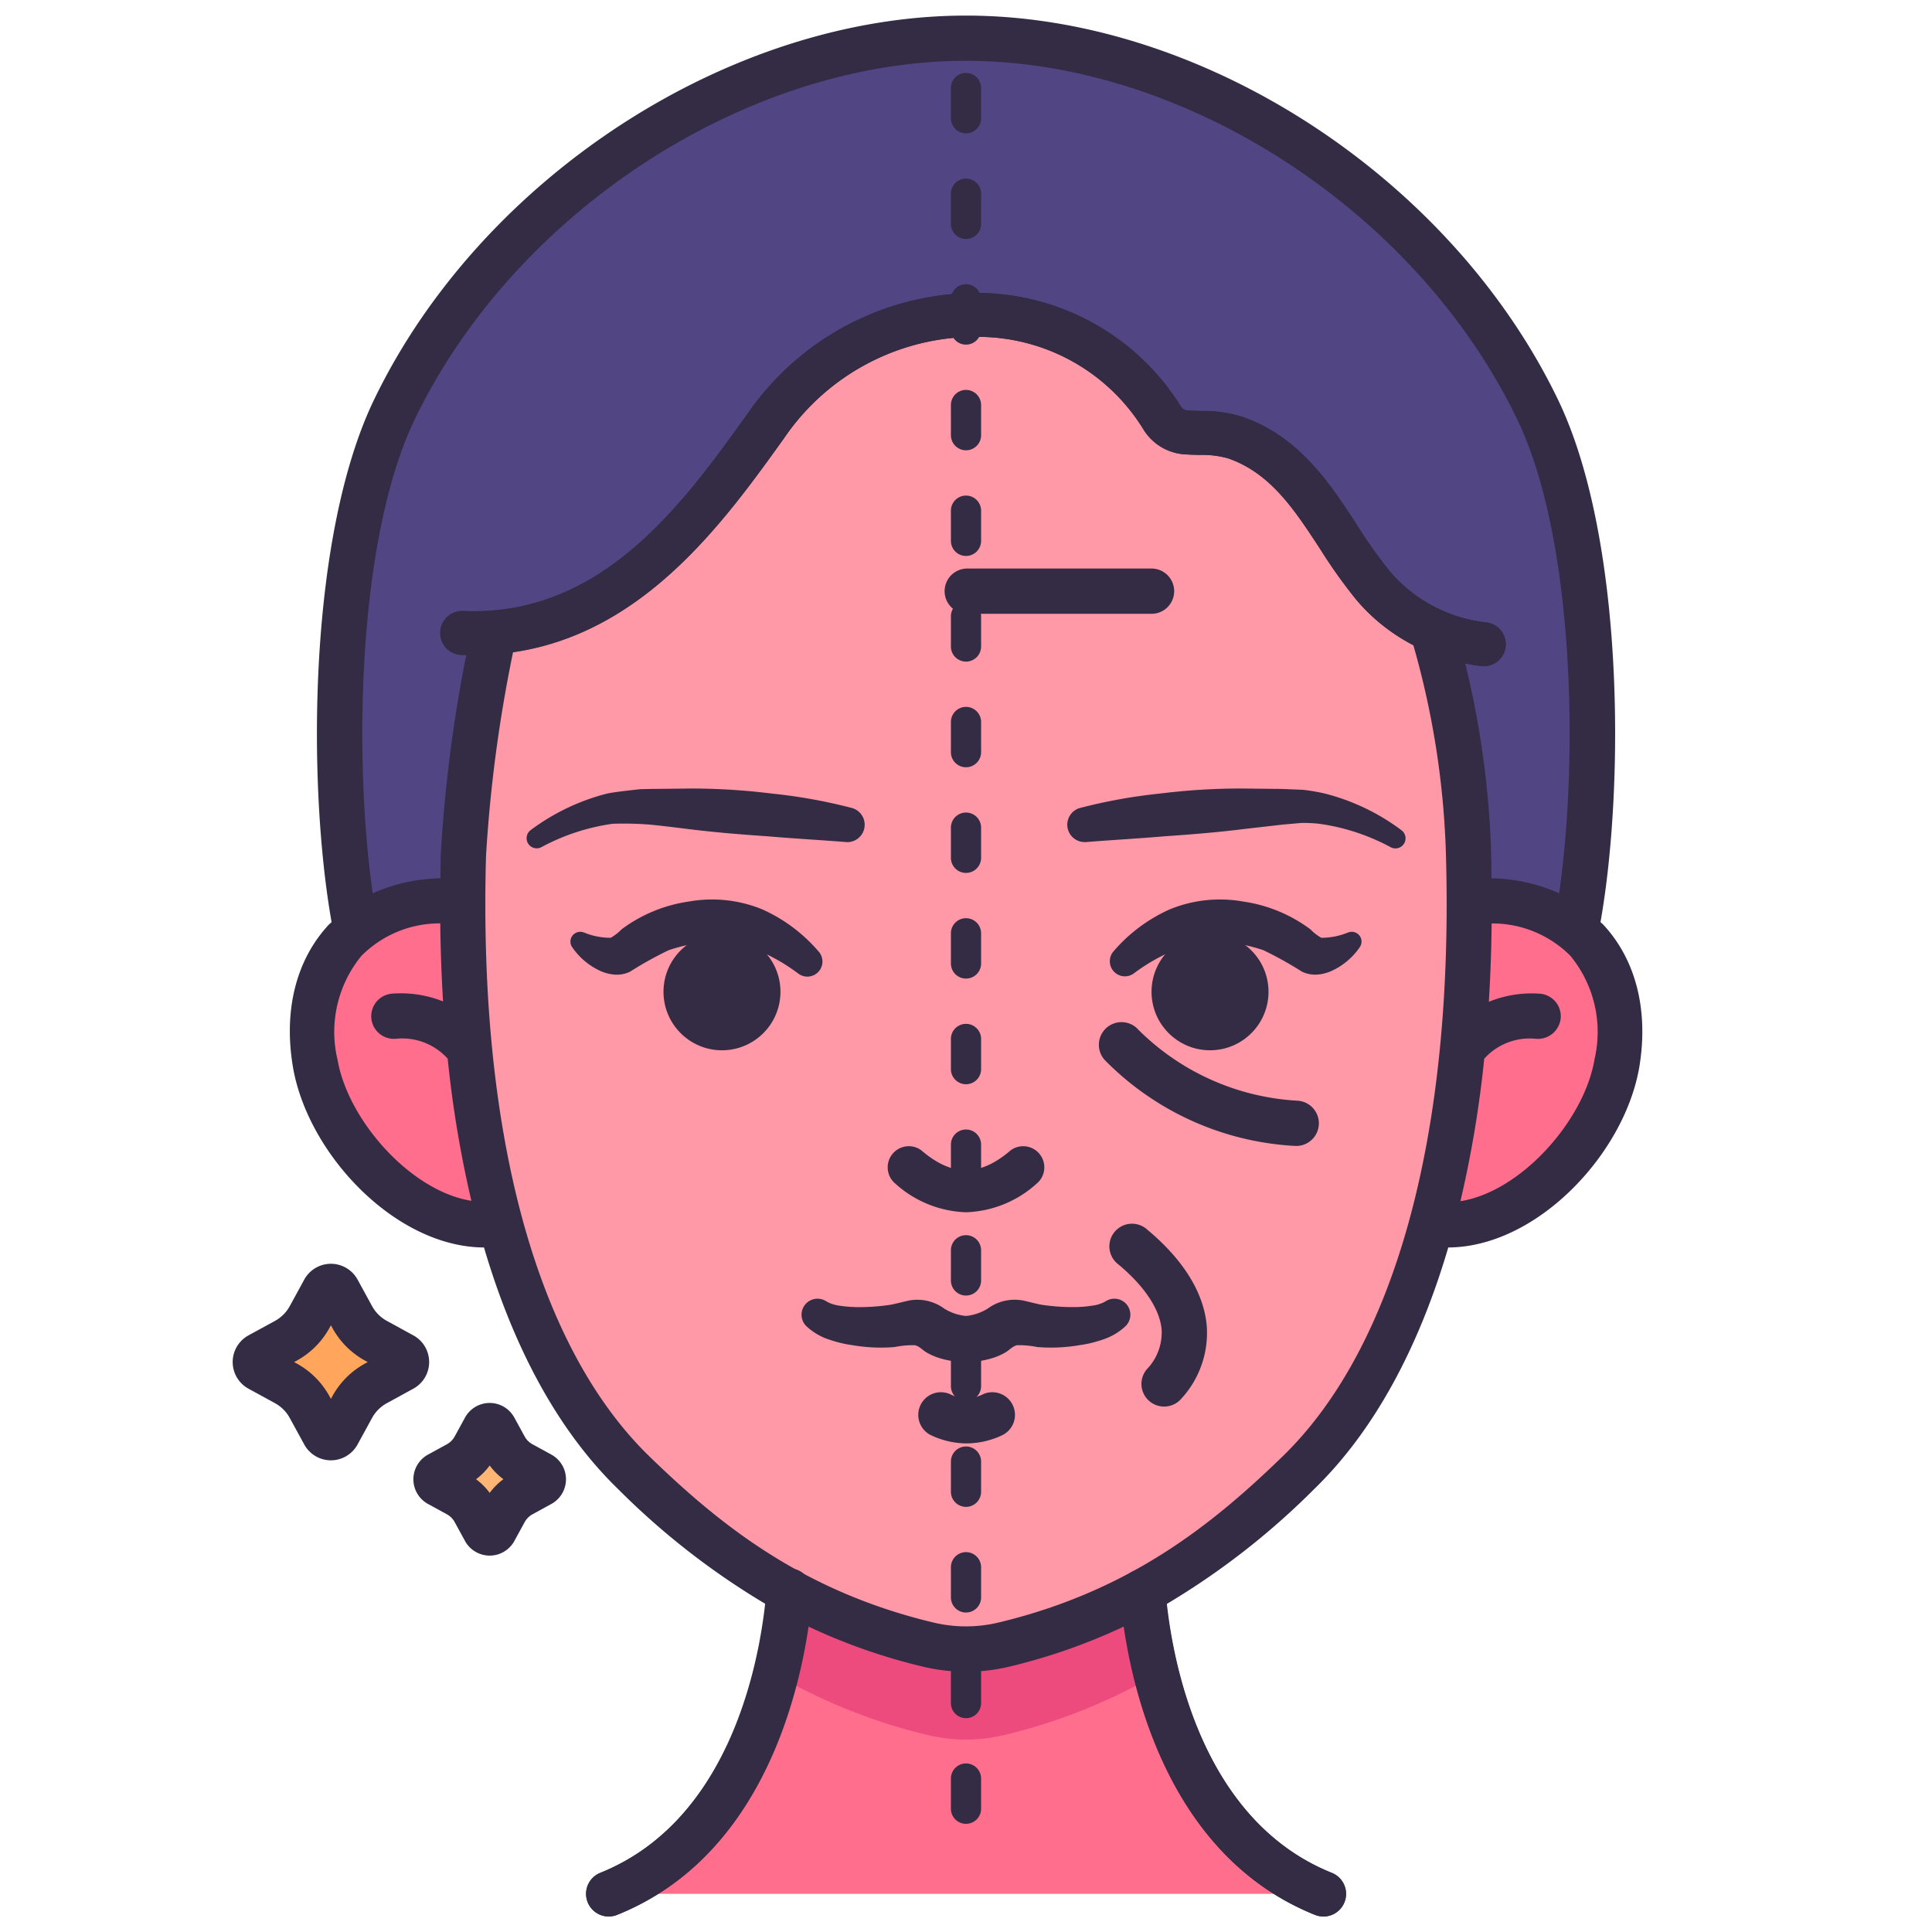
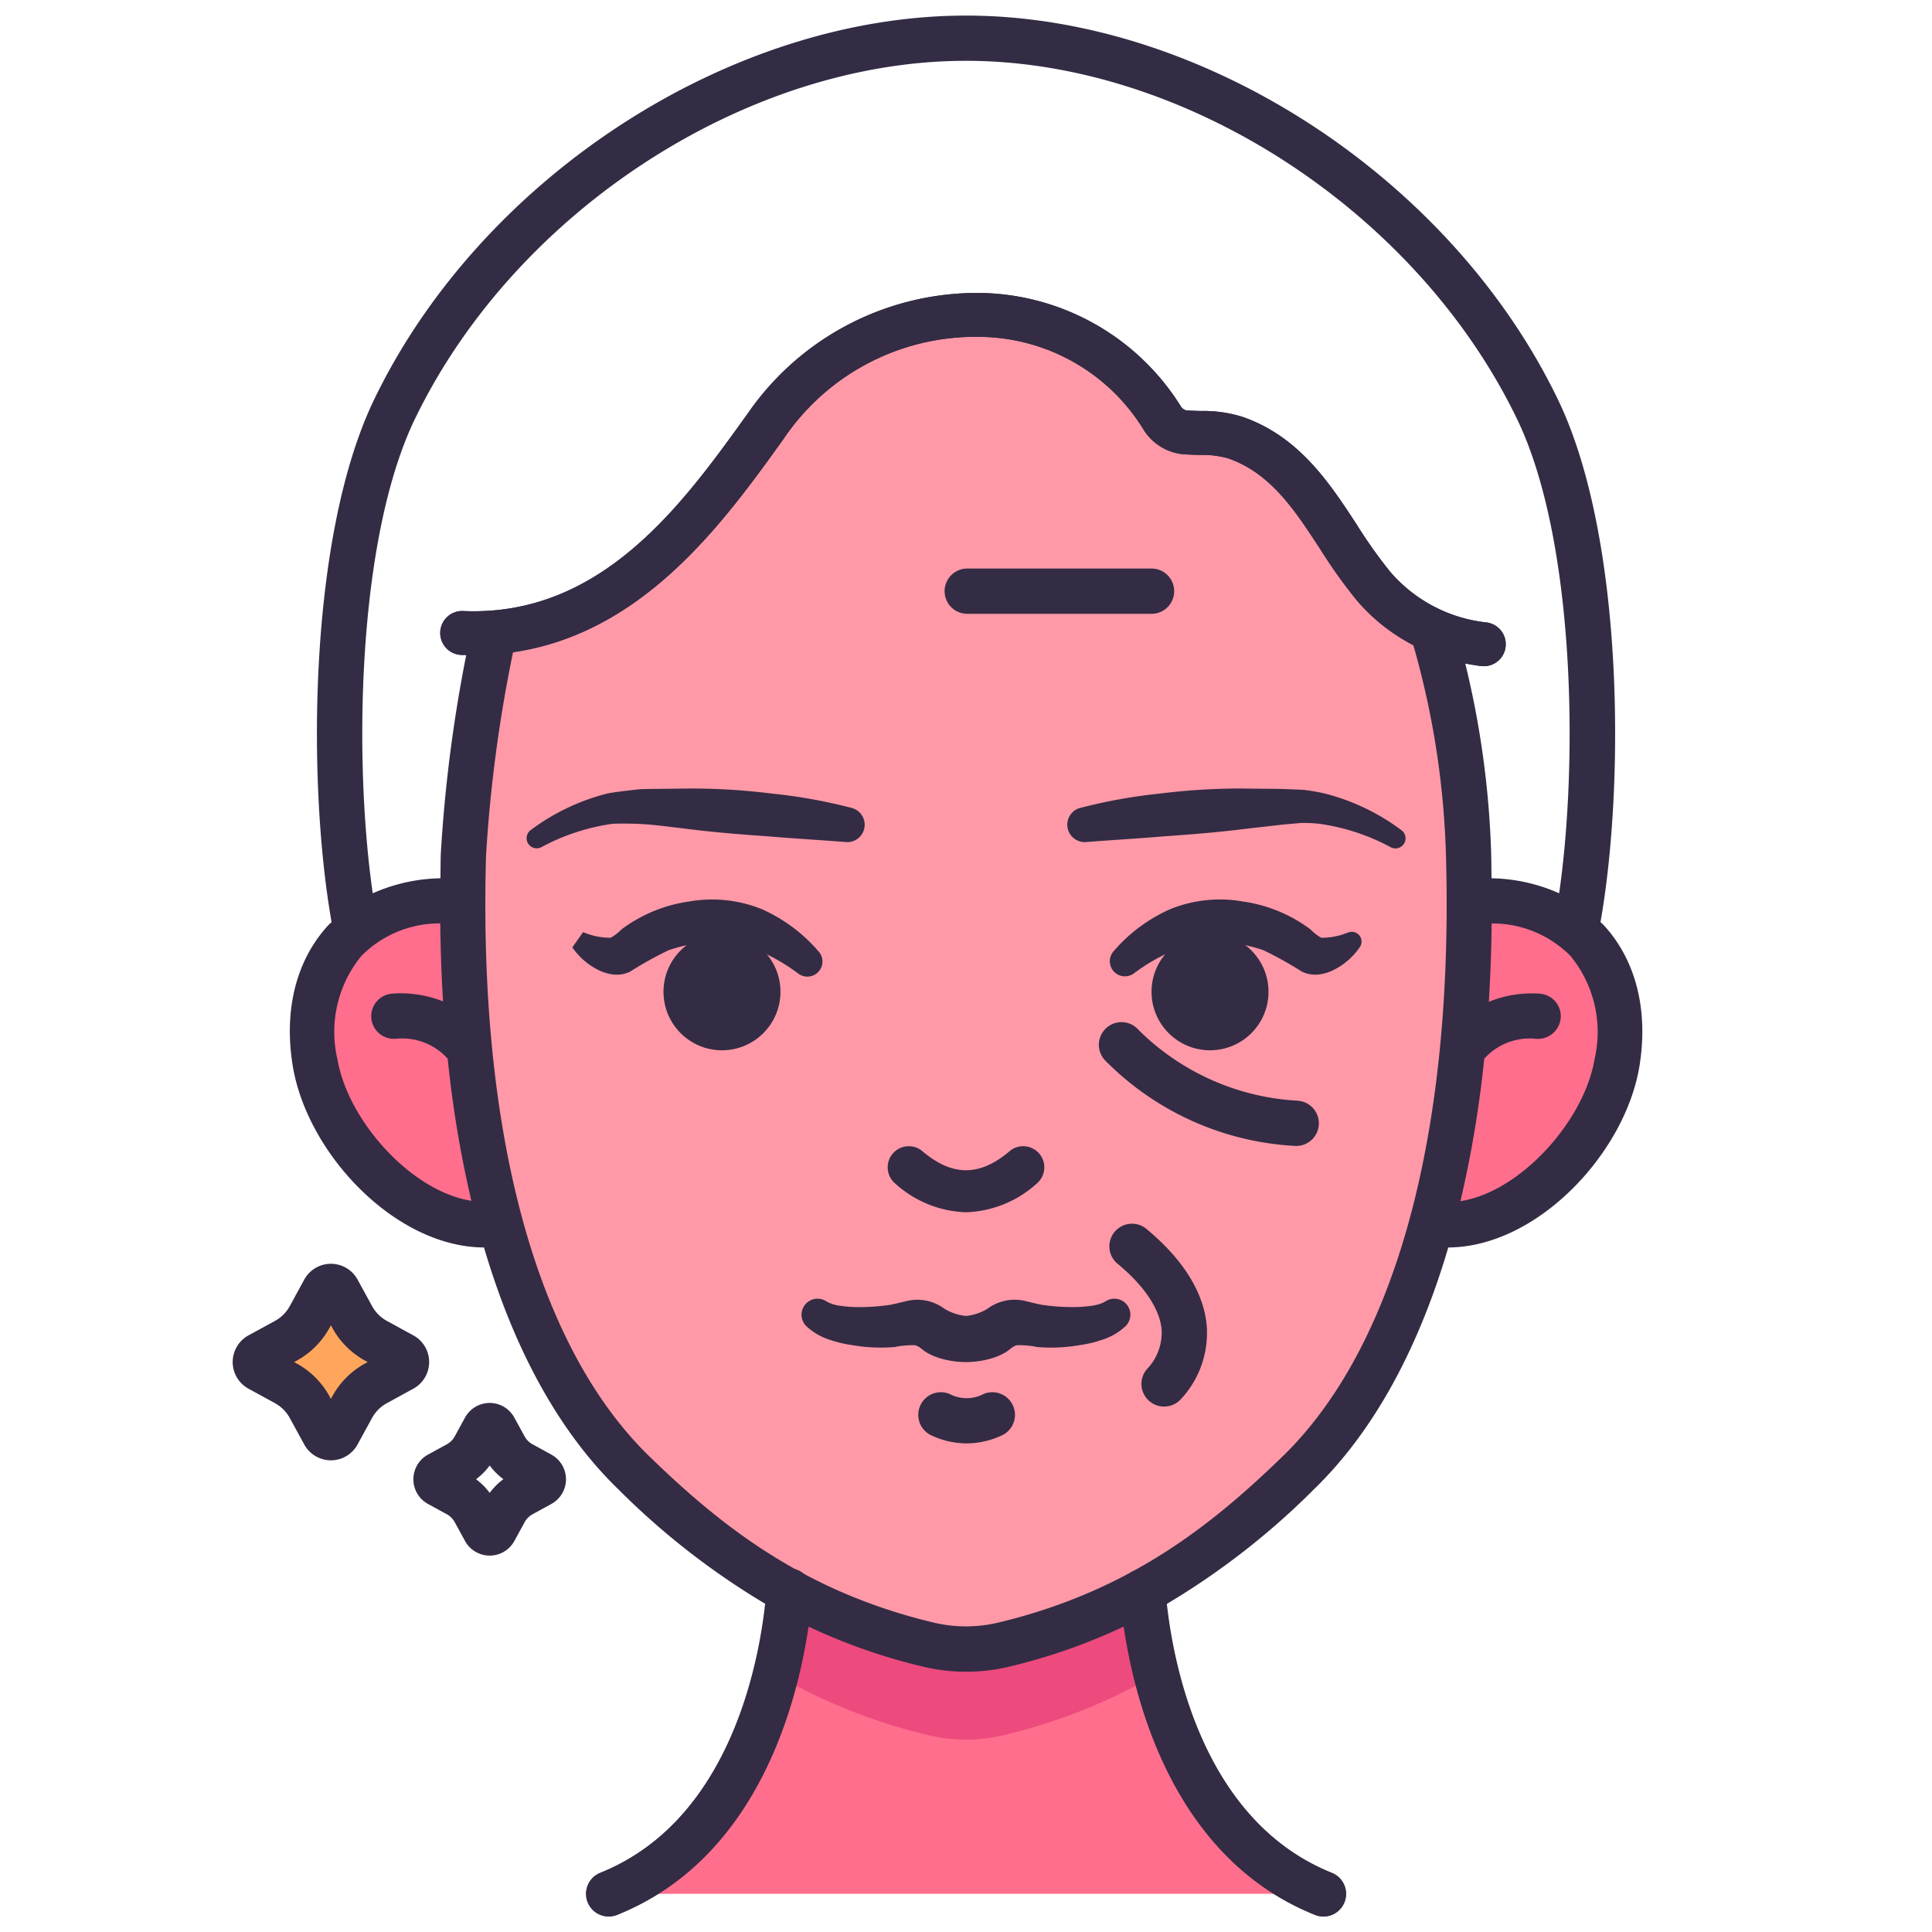
<svg xmlns="http://www.w3.org/2000/svg" id="Filled_Outline" height="512" viewBox="0 0 128 128" width="512" data-name="Filled Outline">
-   <path d="m101.868 27.123c-6.862-14.23-22.753-24.6-37.868-24.594s-31.006 10.364-37.868 24.594c-4.443 9.213-4.192 26.427-2.512 34.709h80.76c1.68-8.282 1.931-25.496-2.512-34.709z" fill="#524584" />
  <path d="m85.8 125.47h-43.6c-.96 0 .62-1.24 1.4-1.8 4.48-3.21 6.7-8.39 7.78-12.74a34.474 34.474 0 0 0 .9-5.49h23.44a34.474 34.474 0 0 0 .9 5.49c1.08 4.35 3.3 9.53 7.78 12.74.78.56 2.36 1.8 1.4 1.8z" fill="#ff6e8d" />
  <path d="m76.62 110.93a37.385 37.385 0 0 1 -10.13 4.03 10.745 10.745 0 0 1 -4.98 0 37.385 37.385 0 0 1 -10.13-4.03 34.474 34.474 0 0 0 .9-5.49h23.44a34.474 34.474 0 0 0 .9 5.49z" fill="#ed4a7d" />
  <path d="m97.344 59.7-2.511 21.366c5.407.883 11.4-5.258 12.292-10.663 1.101-6.641-3.008-11.261-9.781-10.703z" fill="#ff6e8d" />
  <path d="m20.875 70.4c.9 5.405 6.885 11.546 12.292 10.663l-2.511-21.363c-6.773-.558-10.882 4.062-9.781 10.7z" fill="#ff6e8d" />
  <path d="m86.01 97.58c-4.56 4.42-10.34 9.19-19.52 11.38a10.745 10.745 0 0 1 -4.98 0c-9.18-2.19-14.96-6.96-19.52-11.38-8.03-7.79-11.79-22.84-11.29-40.91a51.327 51.327 0 0 1 3.04-14.65c7.7-.16 12.99-8.22 17.01-13.82 7.13-9.94 20.73-9.46 26.23-.54a2.011 2.011 0 0 0 1.57.99 11.592 11.592 0 0 1 3.32.35c6.67 2.43 7.01 10.33 12.9 12.32a59.53 59.53 0 0 1 2.53 15.35c.5 18.07-3.26 33.12-11.29 40.91z" fill="#ff99a8" />
  <g fill="#332c44">
    <circle cx="80.167" cy="65.709" r="3.875" />
    <circle cx="47.833" cy="65.709" r="3.875" />
    <path d="m85.834 75.917h-.089a19.112 19.112 0 0 1 -12.521-5.655 1.5 1.5 0 1 1 2.218-2.018 16.209 16.209 0 0 0 10.479 4.678 1.5 1.5 0 0 1 -.087 3z" />
    <path d="m76.292 40.667h-12.209a1.5 1.5 0 0 1 0-3h12.209a1.5 1.5 0 0 1 0 3z" />
    <path d="m77.124 93.188a1.5 1.5 0 0 1 -1.142-2.473 3.5 3.5 0 0 0 .979-2.623c-.114-1.342-1.13-2.874-2.858-4.315a1.5 1.5 0 1 1 1.919-2.3c2.383 1.985 3.742 4.186 3.928 6.363a6.437 6.437 0 0 1 -1.682 4.824 1.5 1.5 0 0 1 -1.144.524z" />
    <path d="m64 80.316a7.336 7.336 0 0 1 -4.78-1.988 1.4 1.4 0 0 1 1.82-2.117c2.047 1.761 3.873 1.761 5.92 0a1.4 1.4 0 0 1 1.82 2.117 7.336 7.336 0 0 1 -4.78 1.988z" />
    <path d="m74.753 86.58a1.061 1.061 0 0 0 -1.446-.4l-.189.108a2.552 2.552 0 0 1 -.735.213 8.2 8.2 0 0 1 -1.073.095 13.812 13.812 0 0 1 -2.3-.152c-.186-.028-1.079-.252-1.181-.272a3.014 3.014 0 0 0 -2.389.524 3.358 3.358 0 0 1 -1.44.49 3.358 3.358 0 0 1 -1.443-.488 3.014 3.014 0 0 0 -2.389-.524c-.1.02-.995.244-1.181.272a13.812 13.812 0 0 1 -2.3.152 8.2 8.2 0 0 1 -1.073-.095 2.552 2.552 0 0 1 -.735-.213l-.189-.108a1.06 1.06 0 0 0 -1.26 1.685 4.018 4.018 0 0 0 1.555.9 7.723 7.723 0 0 0 1.455.348 11.087 11.087 0 0 0 2.833.129 6 6 0 0 1 1.342-.12c.309.072.5.321.764.474a4 4 0 0 0 .894.388 5.955 5.955 0 0 0 3.448 0 4 4 0 0 0 .894-.388c.268-.153.455-.4.764-.474a6 6 0 0 1 1.342.12 11.087 11.087 0 0 0 2.833-.129 7.723 7.723 0 0 0 1.455-.348 4.018 4.018 0 0 0 1.555-.9 1.062 1.062 0 0 0 .189-1.287z" />
    <path d="m64.042 95.629a5.539 5.539 0 0 1 -2.418-.571 1.5 1.5 0 0 1 1.3-2.7 2.41 2.41 0 0 0 2.234 0 1.5 1.5 0 0 1 1.3 2.7 5.543 5.543 0 0 1 -2.416.571z" />
    <path d="m56.03 55.787c-1.7-.136-3.449-.231-5.186-.381-1.742-.119-3.486-.26-5.227-.477 0 0-1.96-.247-2.616-.3a21.94 21.94 0 0 0 -2.405-.052 14.019 14.019 0 0 0 -4.689 1.529l-.046.024a.669.669 0 0 1 -.707-1.13 14.365 14.365 0 0 1 5.075-2.425c.472-.111 2.2-.29 2.2-.29l.669-.015 2.676-.028a42.937 42.937 0 0 1 5.337.331 35.256 35.256 0 0 1 5.323.956 1.152 1.152 0 0 1 -.389 2.261z" />
    <path d="m71.563 53.528a35.256 35.256 0 0 1 5.323-.956 42.937 42.937 0 0 1 5.337-.331l2.676.028 1.42.057a12.254 12.254 0 0 1 1.452.248 14.365 14.365 0 0 1 5.075 2.426.669.669 0 0 1 -.707 1.132l-.046-.025a14.019 14.019 0 0 0 -4.693-1.53 9.781 9.781 0 0 0 -1.178-.055l-1.222.107-2.616.3c-1.741.217-3.485.358-5.227.477-1.737.15-3.482.245-5.186.381h-.018a1.152 1.152 0 0 1 -.389-2.261z" />
-     <path d="m37.919 62.767a4.555 4.555 0 0 0 1.9 1.58 2.923 2.923 0 0 0 .772.21 2.025 2.025 0 0 0 1.148-.179 25.005 25.005 0 0 1 2.561-1.425 11.625 11.625 0 0 1 1.8-.448 7.146 7.146 0 0 1 3.461.207 12.384 12.384 0 0 1 3.324 1.788l.008.006a1 1 0 0 0 1.317-1.496 10.6 10.6 0 0 0 -3.724-2.769 8.764 8.764 0 0 0 -4.846-.512 9.768 9.768 0 0 0 -4.451 1.836 3.348 3.348 0 0 1 -.727.565 4.553 4.553 0 0 1 -1.763-.347l-.072-.021a.648.648 0 0 0 -.708 1.005z" />
+     <path d="m37.919 62.767a4.555 4.555 0 0 0 1.9 1.58 2.923 2.923 0 0 0 .772.21 2.025 2.025 0 0 0 1.148-.179 25.005 25.005 0 0 1 2.561-1.425 11.625 11.625 0 0 1 1.8-.448 7.146 7.146 0 0 1 3.461.207 12.384 12.384 0 0 1 3.324 1.788l.008.006a1 1 0 0 0 1.317-1.496 10.6 10.6 0 0 0 -3.724-2.769 8.764 8.764 0 0 0 -4.846-.512 9.768 9.768 0 0 0 -4.451 1.836 3.348 3.348 0 0 1 -.727.565 4.553 4.553 0 0 1 -1.763-.347l-.072-.021z" />
    <path d="m90.18 62.2a.649.649 0 0 0 -.807-.438l-.072.021a4.553 4.553 0 0 1 -1.763.347 3.348 3.348 0 0 1 -.727-.565 9.768 9.768 0 0 0 -4.451-1.836 8.764 8.764 0 0 0 -4.846.512 10.6 10.6 0 0 0 -3.724 2.769 1 1 0 0 0 1.317 1.49l.008-.006a12.384 12.384 0 0 1 3.322-1.784 7.146 7.146 0 0 1 3.461-.207 11.625 11.625 0 0 1 1.8.448 25.005 25.005 0 0 1 2.562 1.425 2.025 2.025 0 0 0 1.148.179 2.923 2.923 0 0 0 .772-.21 4.555 4.555 0 0 0 1.9-1.58.654.654 0 0 0 .1-.565z" />
-     <path d="m64 120.833a1 1 0 0 1 -1-1v-2a1 1 0 0 1 2 0v2a1 1 0 0 1 -1 1zm0-7a1 1 0 0 1 -1-1v-2a1 1 0 0 1 2 0v2a1 1 0 0 1 -1 1zm0-7a1 1 0 0 1 -1-1v-2a1 1 0 0 1 2 0v2a1 1 0 0 1 -1 1zm0-7a1 1 0 0 1 -1-1v-2a1 1 0 0 1 2 0v2a1 1 0 0 1 -1 1zm0-7a1 1 0 0 1 -1-1v-2a1 1 0 0 1 2 0v2a1 1 0 0 1 -1 1zm0-7a1 1 0 0 1 -1-1v-2a1 1 0 0 1 2 0v2a1 1 0 0 1 -1 1zm0-7a1 1 0 0 1 -1-1v-2a1 1 0 0 1 2 0v2a1 1 0 0 1 -1 1zm0-7a1 1 0 0 1 -1-1v-2a1 1 0 0 1 2 0v2a1 1 0 0 1 -1 1zm0-7a1 1 0 0 1 -1-1v-2a1 1 0 0 1 2 0v2a1 1 0 0 1 -1 1zm0-7a1 1 0 0 1 -1-1v-2a1 1 0 0 1 2 0v2a1 1 0 0 1 -1 1zm0-7a1 1 0 0 1 -1-1v-2a1 1 0 0 1 2 0v2a1 1 0 0 1 -1 1zm0-7a1 1 0 0 1 -1-1v-2a1 1 0 0 1 2 0v2a1 1 0 0 1 -1 1zm0-7a1 1 0 0 1 -1-1v-2a1 1 0 0 1 2 0v2a1 1 0 0 1 -1 1zm0-7a1 1 0 0 1 -1-1v-2a1 1 0 0 1 2 0v2a1 1 0 0 1 -1 1zm0-7a1 1 0 0 1 -1-1v-2a1 1 0 0 1 2 0v2a1 1 0 0 1 -1 1zm0-7a1 1 0 0 1 -1-1v-2a1 1 0 1 1 2 0v2a1 1 0 0 1 -1 1zm0-7a1 1 0 0 1 -1-1v-2a1 1 0 1 1 2 0v2a1 1 0 0 1 -1 1z" />
  </g>
-   <path d="m32.763 94.639.681 1.246a2.826 2.826 0 0 0 1.12 1.12l1.247.682a.364.364 0 0 1 0 .638l-1.247.682a2.82 2.82 0 0 0 -1.12 1.12l-.681 1.246a.364.364 0 0 1 -.639 0l-.682-1.246a2.811 2.811 0 0 0 -1.119-1.12l-1.247-.682a.364.364 0 0 1 0-.638l1.247-.682a2.818 2.818 0 0 0 1.119-1.12l.682-1.246a.364.364 0 0 1 .639 0z" fill="#ffb573" />
  <path d="m22.373 85.5.96 1.755a3.971 3.971 0 0 0 1.577 1.578l1.756.96a.513.513 0 0 1 0 .9l-1.756.96a3.962 3.962 0 0 0 -1.577 1.577l-.96 1.755a.512.512 0 0 1 -.9 0l-.96-1.755a3.968 3.968 0 0 0 -1.577-1.577l-1.756-.96a.513.513 0 0 1 0-.9l1.756-.96a3.977 3.977 0 0 0 1.577-1.578l.96-1.755a.513.513 0 0 1 .9 0z" fill="#ffa65c" />
  <path d="m32.443 103.063a1.865 1.865 0 0 1 -1.633-.966l-.684-1.25a1.308 1.308 0 0 0 -.524-.524l-1.246-.682a1.865 1.865 0 0 1 0-3.27l1.246-.682a1.317 1.317 0 0 0 .525-.524l.681-1.246a1.867 1.867 0 0 1 1.635-.97 1.861 1.861 0 0 1 1.633.971l.682 1.246a1.3 1.3 0 0 0 .523.522l1.247.683a1.864 1.864 0 0 1 0 3.271l-1.245.681a1.315 1.315 0 0 0 -.524.524l-.681 1.246a1.864 1.864 0 0 1 -1.633.97zm2.646-4.063h.005zm-3.554-1a4.3 4.3 0 0 1 .908.908 4.319 4.319 0 0 1 .908-.908 4.338 4.338 0 0 1 -.908-.907 4.314 4.314 0 0 1 -.908.913z" fill="#332c44" />
  <path d="m21.923 96.75a2.013 2.013 0 0 1 -1.766-1.05l-.96-1.755a2.452 2.452 0 0 0 -.979-.981l-1.757-.961a2.013 2.013 0 0 1 0-3.53l1.757-.96a2.465 2.465 0 0 0 .981-.982l.959-1.755a2.013 2.013 0 0 1 3.532 0l.96 1.756a2.476 2.476 0 0 0 .981.981l1.756.96a2.013 2.013 0 0 1 0 3.53l-1.757.961a2.457 2.457 0 0 0 -.981.981l-.96 1.755a2.012 2.012 0 0 1 -1.766 1.05zm-2.438-6.509.171.094a5.457 5.457 0 0 1 2.174 2.173l.094.172.093-.172a5.46 5.46 0 0 1 2.174-2.174l.17-.093-.171-.094a5.45 5.45 0 0 1 -2.172-2.172l-.094-.172-.094.171a5.457 5.457 0 0 1 -2.174 2.173z" fill="#332c44" />
  <path d="m40.327 126.971a1.5 1.5 0 0 1 -.559-2.892c9.138-3.672 10.74-15.286 11.013-18.757a1.5 1.5 0 1 1 2.99.235c-.307 3.907-2.145 16.99-12.884 21.3a1.5 1.5 0 0 1 -.56.114z" fill="#332c44" />
  <path d="m87.673 126.971a1.5 1.5 0 0 1 -.56-.109c-10.739-4.315-12.577-17.4-12.884-21.3a1.5 1.5 0 0 1 1.376-1.613 1.518 1.518 0 0 1 1.614 1.378c.273 3.471 1.875 15.085 11.013 18.757a1.5 1.5 0 0 1 -.559 2.892z" fill="#332c44" />
  <path d="m98.255 44.134a1.582 1.582 0 0 1 -.216-.016 12.752 12.752 0 0 1 -8.186-4.388 34.7 34.7 0 0 1 -2.4-3.371c-1.681-2.573-3.268-5-6.063-5.983a6.235 6.235 0 0 0 -1.918-.235c-.314-.009-.646-.019-1.005-.04a3.475 3.475 0 0 1 -2.731-1.683 12.875 12.875 0 0 0 -10.732-6.1 15.321 15.321 0 0 0 -13.069 6.728c-4.467 6.236-10.61 14.767-21.335 14.346a1.456 1.456 0 1 1 .115-2.909c9.177.384 14.547-7.117 18.858-13.131a18.476 18.476 0 0 1 15.536-7.94 15.949 15.949 0 0 1 13.11 7.482.579.579 0 0 0 .422.3c.328.019.631.028.918.036a8.658 8.658 0 0 1 2.8.4c3.73 1.307 5.752 4.4 7.538 7.138a32.182 32.182 0 0 0 2.191 3.092 9.8 9.8 0 0 0 6.384 3.379 1.455 1.455 0 0 1 -.212 2.9z" fill="#332c44" />
  <path d="m106.25 61.292c-.067-.073-.143-.134-.213-.2 1.617-9.162 1.547-25.567-2.817-34.617-7.112-14.744-23.6-25.442-39.2-25.442h-.029c-15.607 0-32.095 10.7-39.206 25.442-4.364 9.05-4.434 25.455-2.817 34.617-.07.07-.146.131-.213.2-2.135 2.317-2.972 5.64-2.354 9.356.958 5.777 6.781 11.977 12.665 12 1.992 6.768 4.976 12.216 8.885 16.008a49.74 49.74 0 0 0 9.79 7.626c-.5 4.355-2.553 14.415-10.968 17.8a1.5 1.5 0 0 0 .559 2.892 1.514 1.514 0 0 0 .56-.108c9.2-3.7 11.889-13.771 12.677-19.1a38.859 38.859 0 0 0 7.6 2.658 12.268 12.268 0 0 0 5.678 0 38.869 38.869 0 0 0 7.6-2.658c.785 5.325 3.474 15.4 12.678 19.1a1.5 1.5 0 0 0 1.951-.833 1.5 1.5 0 0 0 -.832-1.951c-8.415-3.381-10.469-13.441-10.968-17.8a49.748 49.748 0 0 0 9.791-7.626c3.908-3.792 6.892-9.24 8.885-16.008 5.883-.025 11.706-6.225 12.664-12 .606-3.716-.231-7.039-2.366-9.356zm-83.9 8.865a7.94 7.94 0 0 1 1.6-6.832 7.293 7.293 0 0 1 5.219-2.148q.03 2.648.185 5.17a7.554 7.554 0 0 0 -3.411-.513 1.5 1.5 0 0 0 .289 2.986 4.055 4.055 0 0 1 3.428 1.32 74.131 74.131 0 0 0 1.57 9.416c-4.004-.627-8.202-5.335-8.876-9.399zm62.616 26.343c-4.625 4.483-10.106 8.918-18.825 11a9.243 9.243 0 0 1 -4.284 0c-8.717-2.08-14.2-6.515-18.823-11-7.495-7.268-11.344-21.4-10.834-39.786a94.1 94.1 0 0 1 1.793-13.514c8.654-1.267 13.97-8.611 17.944-14.153a15.34 15.34 0 0 1 13.069-6.727 12.875 12.875 0 0 1 10.732 6.1 3.475 3.475 0 0 0 2.731 1.68c.359.021.691.031 1.005.04a6.235 6.235 0 0 1 1.918.235c2.8.98 4.382 3.41 6.063 5.983a34.7 34.7 0 0 0 2.4 3.371 12.04 12.04 0 0 0 3.78 3.007 56.064 56.064 0 0 1 2.165 13.975c.51 18.389-3.339 32.521-10.834 39.789zm7.117-58.64a32.182 32.182 0 0 1 -2.191-3.092c-1.786-2.733-3.808-5.831-7.538-7.138a8.658 8.658 0 0 0 -2.8-.4c-.287-.008-.59-.017-.918-.036a.579.579 0 0 1 -.422-.3 15.949 15.949 0 0 0 -13.11-7.482 18.461 18.461 0 0 0 -15.536 7.94c-4.311 6.013-9.67 13.506-18.858 13.131a1.456 1.456 0 1 0 -.115 2.909c.1 0 .2-.006.295 0a96.652 96.652 0 0 0 -1.69 13.236c-.014.528-.012 1.04-.02 1.561a11.485 11.485 0 0 0 -4.485.995c-1.27-8.8-1.04-23.473 2.787-31.41 6.638-13.761 21.987-23.745 36.505-23.745h.027c14.516 0 29.867 9.985 36.5 23.745 3.828 7.939 4.054 22.612 2.783 31.408a11.474 11.474 0 0 0 -4.481-.994c-.008-.521-.006-1.032-.02-1.56a60.46 60.46 0 0 0 -1.725-12.692c.317.067.635.133.965.182a1.582 1.582 0 0 0 .216.016 1.455 1.455 0 0 0 .212-2.9 9.8 9.8 0 0 1 -6.381-3.374zm13.563 32.3c-.675 4.067-4.876 8.794-8.888 9.421a74.023 74.023 0 0 0 1.576-9.438 4.048 4.048 0 0 1 3.428-1.32 1.517 1.517 0 0 0 1.637-1.348 1.5 1.5 0 0 0 -1.348-1.638 7.515 7.515 0 0 0 -3.412.535q.158-2.529.186-5.191a7.286 7.286 0 0 1 5.219 2.147 7.94 7.94 0 0 1 1.602 6.829z" fill="#332c44" />
</svg>